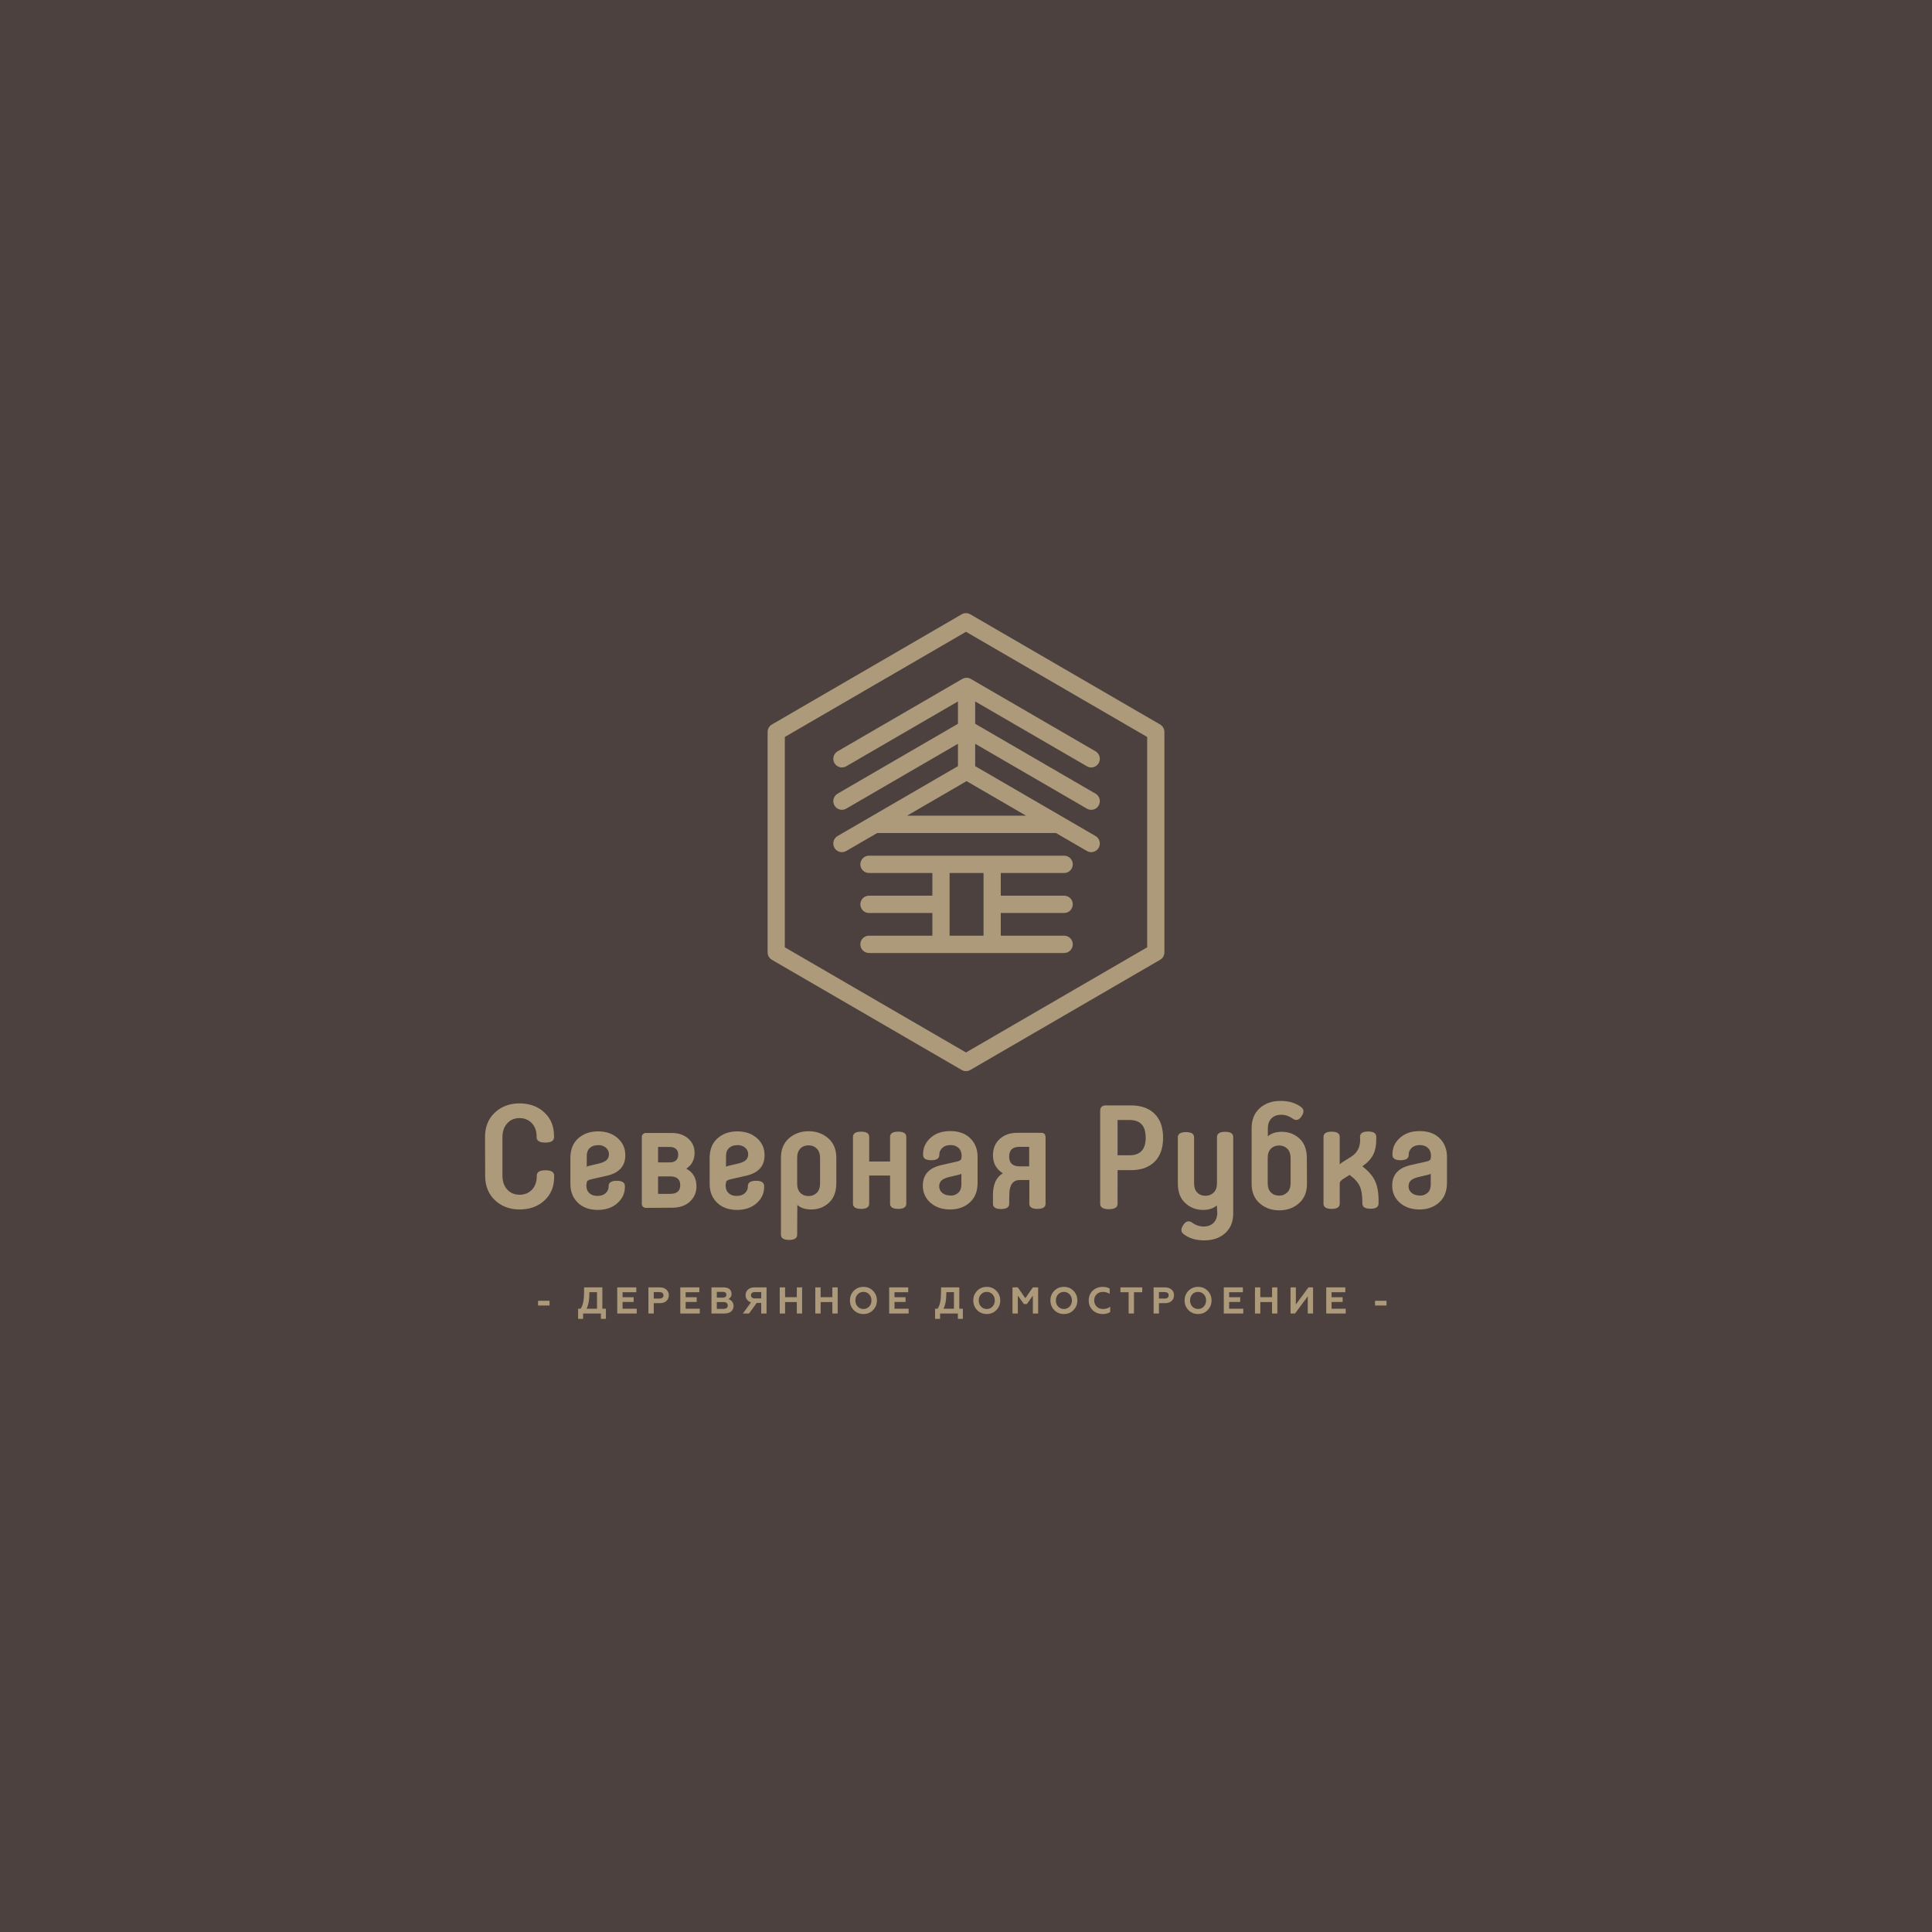
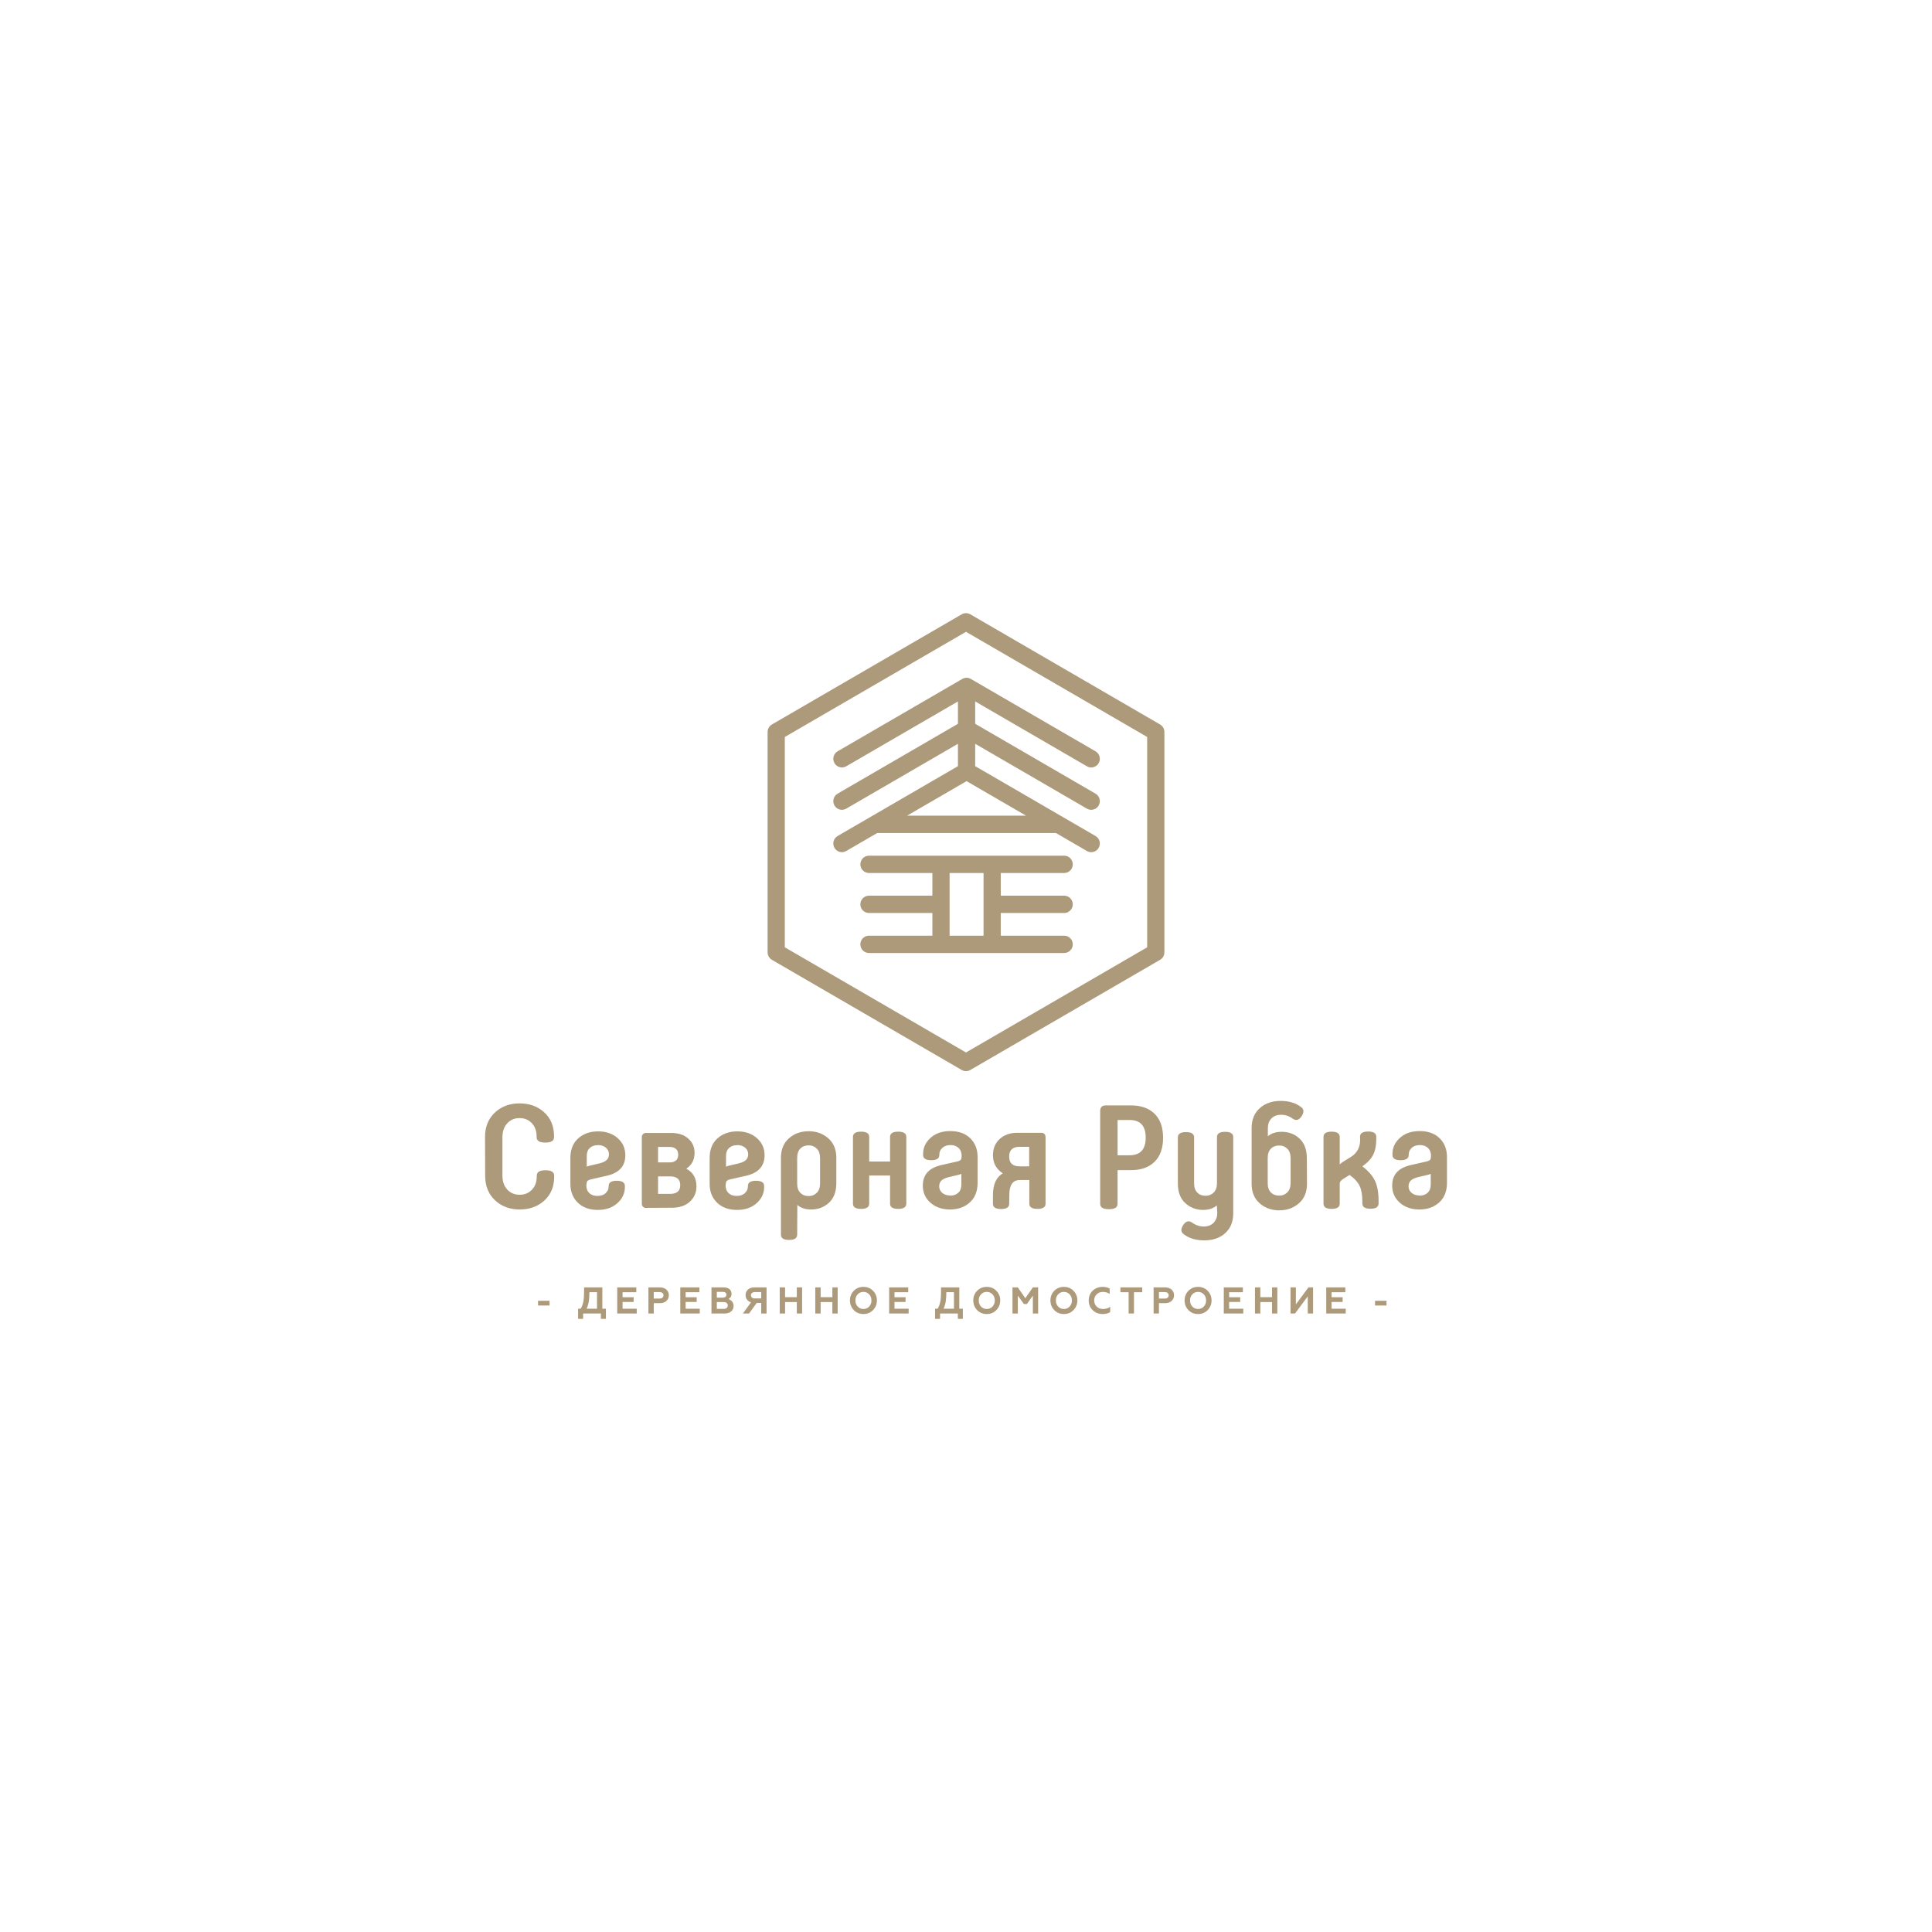
<svg xmlns="http://www.w3.org/2000/svg" id="Layer_1" x="0px" y="0px" width="297.638px" height="297.638px" viewBox="0 0 297.638 297.638" xml:space="preserve">
-   <rect y="0" fill-rule="evenodd" clip-rule="evenodd" fill="#4C413E" width="297.638" height="297.638" />
-   <path fill-rule="evenodd" clip-rule="evenodd" fill="#AC9A7A" d="M74.722,175.147c0-1.549,0.513-2.807,1.519-3.749 c1.005-0.943,2.278-1.414,3.796-1.414s2.791,0.449,3.796,1.369c1.005,0.921,1.519,2.133,1.519,3.66v0.179 c0,0.561-0.447,0.831-1.34,0.831s-1.34-0.27-1.34-0.831v-0.067c0-0.876-0.246-1.572-0.737-2.089 c-0.491-0.516-1.116-0.785-1.898-0.785c-0.782,0-1.407,0.269-1.898,0.808c-0.491,0.539-0.738,1.258-0.738,2.178v5.837 c0,0.92,0.246,1.639,0.738,2.178c0.491,0.538,1.139,0.808,1.92,0.808c0.781,0,1.407-0.27,1.898-0.786 c0.491-0.516,0.737-1.212,0.737-2.088v-0.067c0-0.561,0.447-0.831,1.34-0.831c0.893,0,1.34,0.269,1.34,0.831v0.179 c0,1.527-0.513,2.739-1.518,3.66c-1.005,0.92-2.278,1.369-3.796,1.369c-1.519,0-2.792-0.471-3.797-1.415 c-1.005-0.942-1.518-2.2-1.518-3.749L74.722,175.147L74.722,175.147z M90.327,182.578c0,0.539,0.156,0.943,0.469,1.235 c0.313,0.292,0.714,0.427,1.228,0.427c0.536,0,0.961-0.135,1.273-0.427c0.313-0.291,0.469-0.628,0.469-1.032v-0.067 c0-0.539,0.425-0.809,1.251-0.809c0.826,0,1.25,0.27,1.25,0.809v0.157c0,0.965-0.379,1.796-1.161,2.492 c-0.781,0.696-1.787,1.033-3.015,1.033c-1.295,0-2.322-0.381-3.081-1.122c-0.759-0.741-1.139-1.707-1.139-2.896v-3.974 c0-1.302,0.402-2.312,1.206-3.031c0.804-0.718,1.831-1.078,3.059-1.078c1.251,0,2.256,0.359,3.037,1.055 c0.782,0.696,1.161,1.572,1.161,2.627c0,1.684-0.96,2.739-2.903,3.165l-2.368,0.539c-0.446,0.09-0.669,0.269-0.669,0.516 L90.327,182.578L90.327,182.578z M92.091,176.427L92.091,176.427c-0.513,0-0.916,0.135-1.228,0.427 c-0.313,0.292-0.469,0.696-0.469,1.234v1.661c0.089-0.067,0.268-0.135,0.514-0.179l1.429-0.337c0.536-0.134,0.915-0.314,1.139-0.539 c0.223-0.224,0.335-0.516,0.335-0.875c0-0.404-0.156-0.741-0.469-1.01c-0.313-0.27-0.737-0.405-1.25-0.405V176.427L92.091,176.427z M99.457,186.081c-0.156,0-0.29-0.067-0.401-0.179c-0.112-0.113-0.179-0.247-0.179-0.404v-10.372c0-0.157,0.067-0.292,0.179-0.404 c0.111-0.112,0.245-0.179,0.401-0.179h3.975c1.094,0,1.965,0.291,2.612,0.875c0.647,0.584,0.96,1.302,0.96,2.178 c0,1.077-0.424,1.886-1.273,2.447c1.05,0.561,1.563,1.481,1.563,2.739c0,0.92-0.334,1.706-1.005,2.335 c-0.67,0.628-1.608,0.943-2.792,0.943L99.457,186.081L99.457,186.081z M103.21,179.076L103.21,179.076 c0.401,0,0.714-0.112,0.938-0.314c0.224-0.202,0.335-0.494,0.335-0.876c0-0.381-0.111-0.673-0.335-0.876 c-0.223-0.201-0.536-0.314-0.938-0.314h-1.831v2.38H103.21L103.21,179.076z M103.232,181.231L103.232,181.231h-1.853v2.694h1.853 c1.049,0,1.562-0.449,1.562-1.347C104.794,181.68,104.281,181.231,103.232,181.231L103.232,181.231z M111.781,182.578 c0,0.539,0.156,0.943,0.469,1.235c0.313,0.292,0.714,0.427,1.228,0.427c0.536,0,0.961-0.135,1.273-0.427 c0.313-0.291,0.469-0.628,0.469-1.032v-0.067c0-0.539,0.425-0.809,1.25-0.809c0.827,0,1.251,0.27,1.251,0.809v0.157 c0,0.965-0.38,1.796-1.161,2.492c-0.781,0.696-1.787,1.033-3.015,1.033c-1.295,0-2.322-0.381-3.082-1.122 c-0.759-0.741-1.138-1.707-1.138-2.896v-3.974c0-1.302,0.401-2.312,1.206-3.031c0.803-0.718,1.83-1.078,3.059-1.078 c1.25,0,2.255,0.359,3.037,1.055c0.781,0.696,1.161,1.572,1.161,2.627c0,1.684-0.96,2.739-2.903,3.165l-2.367,0.539 c-0.446,0.09-0.67,0.269-0.67,0.516L111.781,182.578L111.781,182.578z M113.545,176.427L113.545,176.427 c-0.514,0-0.916,0.135-1.228,0.427c-0.312,0.292-0.469,0.696-0.469,1.234v1.661c0.089-0.067,0.268-0.135,0.513-0.179l1.43-0.337 c0.536-0.134,0.915-0.314,1.138-0.539c0.224-0.224,0.335-0.516,0.335-0.875c0-0.404-0.156-0.741-0.469-1.01 c-0.312-0.27-0.736-0.405-1.25-0.405V176.427L113.545,176.427z M122.81,190.212c0,0.539-0.424,0.808-1.25,0.808 c-0.826,0-1.251-0.269-1.251-0.808v-11.854c0-1.28,0.425-2.29,1.251-3.008c0.826-0.718,1.831-1.077,3.015-1.077 c1.183,0,2.188,0.359,3.015,1.077c0.826,0.719,1.25,1.729,1.25,3.008v3.906c0,1.324-0.379,2.335-1.139,3.031 c-0.759,0.696-1.675,1.032-2.724,1.032c-0.893,0-1.608-0.224-2.144-0.696L122.81,190.212L122.81,190.212z M122.81,182.331 L122.81,182.331c0,0.629,0.157,1.1,0.491,1.437c0.335,0.337,0.759,0.493,1.273,0.493c0.513,0,0.937-0.179,1.272-0.516 c0.335-0.337,0.491-0.831,0.491-1.46v-3.861c0-0.629-0.156-1.122-0.491-1.459c-0.335-0.337-0.759-0.516-1.272-0.516 c-0.514,0-0.938,0.157-1.273,0.494c-0.335,0.336-0.491,0.808-0.491,1.437V182.331L122.81,182.331z M139.622,185.43 c0,0.539-0.425,0.808-1.25,0.808c-0.826,0-1.251-0.269-1.251-0.808v-4.333h-3.216v4.333c0,0.539-0.424,0.808-1.25,0.808 c-0.826,0-1.25-0.269-1.25-0.808v-10.282c0-0.539,0.424-0.808,1.25-0.808c0.826,0,1.25,0.269,1.25,0.808v3.794h3.216v-3.794 c0-0.539,0.424-0.808,1.251-0.808c0.826,0,1.25,0.269,1.25,0.808V185.43L139.622,185.43z M148.149,178.111 c0-0.539-0.156-0.965-0.469-1.257c-0.312-0.292-0.715-0.449-1.228-0.449c-0.536,0-0.96,0.135-1.273,0.427 c-0.313,0.292-0.469,0.629-0.469,1.033v0.067c0,0.539-0.424,0.808-1.25,0.808c-0.826,0-1.25-0.269-1.25-0.808v-0.157 c0-0.965,0.38-1.796,1.161-2.492c0.781-0.696,1.786-1.033,3.014-1.033c1.295,0,2.323,0.359,3.082,1.1 c0.759,0.741,1.139,1.706,1.139,2.896v3.974c0,1.303-0.402,2.313-1.206,3.031c-0.804,0.719-1.809,1.077-3.036,1.077 c-1.251,0-2.256-0.359-3.037-1.055c-0.782-0.696-1.161-1.572-1.161-2.627c0-1.684,0.96-2.739,2.903-3.166l2.367-0.539 c0.447-0.09,0.67-0.27,0.67-0.517L148.149,178.111L148.149,178.111z M146.407,184.195L146.407,184.195 c0.514,0,0.916-0.157,1.229-0.449c0.312-0.292,0.469-0.718,0.469-1.258v-1.661c-0.089,0.067-0.268,0.135-0.514,0.18l-1.429,0.337 c-0.536,0.135-0.915,0.314-1.139,0.539c-0.223,0.225-0.335,0.516-0.335,0.876c0,0.404,0.156,0.741,0.469,1.011 c0.313,0.269,0.736,0.404,1.25,0.404V184.195L146.407,184.195z M155.471,185.474c0,0.516-0.424,0.786-1.25,0.786 c-0.826,0-1.25-0.27-1.25-0.786v-1.369c0-1.639,0.513-2.761,1.518-3.345c-1.005-0.651-1.518-1.571-1.518-2.784 c0-1.055,0.357-1.886,1.049-2.514c0.692-0.629,1.586-0.943,2.68-0.943h3.729c0.424,0,0.647,0.247,0.647,0.718v10.215 c0,0.517-0.424,0.786-1.25,0.786c-0.826,0-1.25-0.269-1.25-0.786v-3.659h-1.474c-1.072,0-1.608,0.764-1.608,2.268L155.471,185.474 L155.471,185.474z M157.079,179.682L157.079,179.682h1.473v-3.008h-1.473c-1.072,0-1.608,0.494-1.608,1.504 C155.471,179.189,156.008,179.682,157.079,179.682L157.079,179.682z M172.17,185.452c0,0.562-0.447,0.831-1.34,0.831 c-0.892,0-1.34-0.269-1.34-0.831v-14.301c0-0.561,0.29-0.854,0.848-0.854h3.93c1.519,0,2.724,0.427,3.595,1.28 c0.871,0.853,1.317,2.087,1.317,3.704c0,1.617-0.447,2.851-1.317,3.704c-0.871,0.853-2.076,1.28-3.595,1.28h-2.099V185.452 L172.17,185.452z M172.17,172.543L172.17,172.543v5.433h1.853c1.652,0,2.479-0.898,2.479-2.716c0-1.819-0.827-2.717-2.479-2.717 H172.17L172.17,172.543z M187.464,185.699c-0.536,0.472-1.251,0.696-2.144,0.696c-1.05,0-1.965-0.359-2.725-1.055 c-0.759-0.696-1.139-1.706-1.139-3.031v-7.094c0-0.539,0.425-0.808,1.251-0.808c0.827,0,1.25,0.269,1.25,0.808v7.072 c0,0.629,0.157,1.1,0.491,1.437c0.335,0.337,0.759,0.494,1.273,0.494s0.938-0.179,1.273-0.516c0.335-0.337,0.492-0.831,0.492-1.459 v-7.072c0-0.539,0.424-0.808,1.25-0.808c0.826,0,1.25,0.269,1.25,0.808v11.764c0,1.302-0.425,2.313-1.25,3.053 c-0.826,0.741-1.898,1.1-3.216,1.1c-1.272,0-2.322-0.314-3.148-0.943c-0.469-0.337-0.492-0.808-0.09-1.415 c0.402-0.606,0.849-0.741,1.362-0.382c0.558,0.404,1.161,0.606,1.786,0.606c0.625,0,1.139-0.179,1.518-0.561 c0.38-0.382,0.581-0.898,0.581-1.549L187.464,185.699L187.464,185.699z M201.35,182.376c0,1.28-0.424,2.29-1.251,3.008 c-0.826,0.718-1.83,1.078-3.014,1.078c-1.184,0-2.189-0.359-3.015-1.078c-0.826-0.718-1.25-1.729-1.25-3.008V173.8 c0-1.303,0.425-2.335,1.25-3.076c0.826-0.741,1.898-1.122,3.216-1.122c1.273,0,2.322,0.314,3.149,0.942 c0.469,0.337,0.491,0.809,0.089,1.415c-0.402,0.606-0.849,0.741-1.362,0.382c-0.559-0.404-1.162-0.606-1.787-0.606 c-0.625,0-1.116,0.18-1.496,0.562c-0.38,0.382-0.558,0.898-0.558,1.549v1.212c0.535-0.472,1.25-0.696,2.144-0.696 c1.049,0,1.965,0.337,2.724,1.033c0.759,0.696,1.138,1.706,1.138,3.031L201.35,182.376L201.35,182.376z M198.827,178.447 L198.827,178.447c0-0.628-0.156-1.122-0.491-1.459c-0.335-0.337-0.759-0.516-1.273-0.516c-0.513,0-0.938,0.157-1.272,0.494 c-0.335,0.337-0.491,0.809-0.491,1.437v3.862c0,0.629,0.156,1.1,0.491,1.437c0.335,0.337,0.759,0.494,1.272,0.494 c0.514,0,0.938-0.18,1.273-0.516c0.335-0.337,0.491-0.831,0.491-1.46V178.447L198.827,178.447z M209.521,175.125 c0-0.539,0.424-0.808,1.251-0.808c0.826,0,1.25,0.269,1.25,0.808v0.449c0,0.92-0.156,1.683-0.469,2.312 c-0.313,0.629-0.871,1.235-1.675,1.796c0.915,0.696,1.563,1.437,1.943,2.223c0.379,0.786,0.558,1.818,0.558,3.098v0.405 c0,0.538-0.425,0.808-1.251,0.808c-0.826,0-1.25-0.269-1.25-0.808v-0.27c0-1.01-0.134-1.818-0.402-2.402 c-0.268-0.583-0.782-1.167-1.563-1.728l-1.005,0.629c-0.335,0.224-0.514,0.449-0.514,0.651v3.143c0,0.539-0.424,0.808-1.25,0.808 c-0.826,0-1.25-0.269-1.25-0.808v-10.282c0-0.539,0.424-0.808,1.25-0.808c0.826,0,1.25,0.269,1.25,0.808v4.243 c0.067-0.089,0.201-0.201,0.402-0.336l1.362-0.853c0.915-0.584,1.384-1.459,1.384-2.604L209.521,175.125L209.521,175.125z M220.459,178.111c0-0.539-0.156-0.965-0.469-1.257c-0.313-0.292-0.715-0.449-1.228-0.449c-0.536,0-0.961,0.135-1.273,0.427 c-0.312,0.292-0.469,0.629-0.469,1.033v0.067c0,0.539-0.425,0.808-1.25,0.808c-0.826,0-1.251-0.269-1.251-0.808v-0.157 c0-0.965,0.38-1.796,1.162-2.492c0.781-0.696,1.786-1.033,3.015-1.033c1.295,0,2.322,0.359,3.081,1.1 c0.759,0.741,1.139,1.706,1.139,2.896v3.974c0,1.303-0.402,2.313-1.206,3.031c-0.804,0.719-1.809,1.077-3.037,1.077 c-1.251,0-2.256-0.359-3.037-1.055c-0.782-0.696-1.161-1.572-1.161-2.627c0-1.684,0.96-2.739,2.903-3.166l2.367-0.539 c0.447-0.09,0.67-0.27,0.67-0.517L220.459,178.111L220.459,178.111z M218.718,184.195L218.718,184.195 c0.513,0,0.916-0.157,1.228-0.449c0.312-0.292,0.469-0.718,0.469-1.258v-1.661c-0.089,0.067-0.268,0.135-0.514,0.18l-1.429,0.337 c-0.536,0.135-0.915,0.314-1.139,0.539c-0.223,0.225-0.335,0.516-0.335,0.876c0,0.404,0.156,0.741,0.469,1.011 c0.312,0.269,0.737,0.404,1.251,0.404V184.195L218.718,184.195z M149.391,104.509c-0.04-0.016-0.081-0.03-0.123-0.042 c-0.016-0.005-0.032-0.009-0.048-0.013c-0.036-0.009-0.072-0.016-0.109-0.021c-0.016-0.003-0.032-0.006-0.049-0.008 c-0.047-0.005-0.095-0.009-0.144-0.009c-0.006,0-0.012,0-0.018,0c-0.051,0-0.102,0.004-0.151,0.01 c-0.014,0.002-0.027,0.004-0.041,0.006c-0.041,0.006-0.081,0.014-0.121,0.024c-0.012,0.003-0.025,0.006-0.037,0.01 c-0.05,0.014-0.099,0.03-0.146,0.05c-0.001,0.001-0.002,0.001-0.003,0.001c-0.052,0.021-0.102,0.047-0.15,0.074 c-0.003,0.001-0.005,0.002-0.007,0.004l-19.204,11.147c-0.634,0.368-0.852,1.184-0.485,1.821c0.367,0.638,1.177,0.857,1.812,0.488 l17.213-9.992v3.445l-18.54,10.762c-0.634,0.368-0.852,1.184-0.485,1.822c0.367,0.638,1.177,0.856,1.812,0.488l17.213-9.992v3.445 l-18.54,10.762c-0.634,0.368-0.852,1.184-0.485,1.822c0.367,0.638,1.177,0.857,1.812,0.488l4.778-2.773h27.526l4.778,2.773 c0.209,0.121,0.437,0.179,0.662,0.179c0.458,0,0.904-0.239,1.15-0.667c0.366-0.638,0.149-1.453-0.486-1.822l-18.541-10.763v-3.445 l17.215,9.993c0.209,0.121,0.437,0.179,0.662,0.179c0.458,0,0.904-0.239,1.15-0.667c0.366-0.638,0.149-1.453-0.486-1.822 l-18.541-10.763v-3.445l17.215,9.993c0.209,0.121,0.437,0.179,0.662,0.179c0.458,0,0.904-0.239,1.15-0.667 c0.366-0.637,0.149-1.453-0.486-1.821l-19.204-11.147c-0.005-0.003-0.01-0.005-0.015-0.007c-0.045-0.025-0.091-0.048-0.138-0.069 C149.408,104.515,149.4,104.513,149.391,104.509L149.391,104.509z M139.738,125.661L139.738,125.661l9.169-5.322l9.168,5.322 H139.738L139.738,125.661z M163.943,134.491c0.733,0,1.327-0.597,1.327-1.334c0-0.736-0.594-1.333-1.327-1.333H133.87 c-0.733,0-1.326,0.597-1.326,1.333c0,0.737,0.594,1.334,1.326,1.334h9.769v3.496h-9.769c-0.733,0-1.326,0.597-1.326,1.333 c0,0.737,0.594,1.334,1.326,1.334h9.769v3.496h-9.769c-0.733,0-1.326,0.597-1.326,1.334s0.594,1.333,1.326,1.333h30.073 c0.733,0,1.327-0.597,1.327-1.333s-0.594-1.334-1.327-1.334h-9.768v-3.496h9.768c0.733,0,1.327-0.597,1.327-1.334 c0-0.736-0.594-1.333-1.327-1.333h-9.768v-3.496H163.943L163.943,134.491z M151.522,144.15L151.522,144.15h-5.23v-9.659h5.23V144.15 L151.522,144.15z M178.72,111.611c0.41,0.238,0.663,0.678,0.663,1.155v33.944c0,0.476-0.253,0.916-0.663,1.155l-29.238,16.972 c-0.205,0.119-0.434,0.178-0.663,0.178c-0.229,0-0.458-0.059-0.663-0.178l-29.238-16.972c-0.41-0.238-0.663-0.679-0.663-1.155 v-33.944c0-0.477,0.253-0.917,0.663-1.155l29.238-16.972c0.411-0.238,0.916-0.238,1.327,0L178.72,111.611L178.72,111.611z M176.73,145.94L176.73,145.94l-27.912,16.202l-27.912-16.202v-32.404l27.912-16.202l27.912,16.202V145.94L176.73,145.94z M82.892,201.125v-0.73h1.767v0.73H82.892L82.892,201.125z M89.062,203.177v-1.564h0.394c0.183-0.282,0.314-0.627,0.4-1.035 c0.086-0.408,0.126-0.948,0.126-1.61v-0.638h2.814v3.283h0.549v1.564h-0.772v-0.822h-2.739v0.822H89.062L89.062,203.177z M91.973,201.613L91.973,201.613v-2.541H90.8c0,1.029-0.086,1.823-0.435,2.541H91.973L91.973,201.613z M95.089,202.355v-4.024h2.94 v0.742h-2.116v0.776h1.704v0.73h-1.704v1.035h2.179v0.741H95.089L95.089,202.355z M99.892,202.355v-4.024h1.75 c0.429,0,0.772,0.115,1.017,0.339c0.252,0.224,0.378,0.512,0.378,0.874c0,0.362-0.126,0.656-0.378,0.88 c-0.246,0.224-0.589,0.339-1.017,0.339h-0.927v1.592H99.892L99.892,202.355z M100.715,200.055L100.715,200.055h0.869 c0.394,0,0.629-0.178,0.629-0.5c0-0.322-0.235-0.5-0.629-0.5h-0.869V200.055L100.715,200.055z M104.804,202.355v-4.024h2.939v0.742 h-2.116v0.776h1.704v0.73h-1.704v1.035h2.178v0.741H104.804L104.804,202.355z M109.607,202.355v-4.024h1.881 c0.732,0,1.212,0.362,1.212,1.006c0,0.408-0.229,0.684-0.503,0.799c0.223,0.046,0.412,0.167,0.572,0.357 c0.16,0.19,0.24,0.426,0.24,0.719c0,0.339-0.126,0.615-0.377,0.828c-0.252,0.213-0.589,0.316-1.012,0.316H109.607L109.607,202.355z M110.431,199.906L110.431,199.906h0.926c0.343,0,0.549-0.161,0.549-0.437c0-0.282-0.206-0.448-0.549-0.448h-0.926V199.906 L110.431,199.906z M110.431,201.642L110.431,201.642h1.035c0.406,0,0.652-0.184,0.652-0.523c0-0.339-0.246-0.529-0.652-0.529h-1.035 V201.642L110.431,201.642z M114.445,202.355l1.252-1.719c-0.526-0.161-0.835-0.581-0.835-1.115c0-0.351,0.126-0.638,0.372-0.857 c0.246-0.224,0.583-0.333,1.006-0.333h1.853v4.024h-0.824v-1.627h-0.698l-1.178,1.627H114.445L114.445,202.355z M117.27,200.032 L117.27,200.032v-0.977h-0.984c-0.372,0-0.595,0.184-0.595,0.488c0,0.316,0.223,0.489,0.595,0.489H117.27L117.27,200.032z M120.123,202.355v-4.024h0.824v1.506h1.807v-1.506h0.817v4.024h-0.817v-1.765h-1.807v1.765H120.123L120.123,202.355z M125.601,202.355v-4.024h0.823v1.506h1.807v-1.506h0.818v4.024h-0.818v-1.765h-1.807v1.765H125.601L125.601,202.355z M131.531,198.86c0.394-0.408,0.892-0.609,1.486-0.609c0.595,0,1.087,0.201,1.481,0.609c0.394,0.402,0.595,0.897,0.595,1.483 c0,0.581-0.2,1.075-0.595,1.483s-0.886,0.609-1.481,0.609c-0.594,0-1.092-0.201-1.486-0.609c-0.395-0.408-0.589-0.903-0.589-1.483 C130.941,199.756,131.136,199.262,131.531,198.86L131.531,198.86z M133.017,201.659L133.017,201.659 c0.354,0,0.646-0.126,0.881-0.374c0.234-0.247,0.355-0.564,0.355-0.943c0-0.38-0.12-0.696-0.355-0.943 c-0.235-0.247-0.526-0.374-0.881-0.374c-0.355,0-0.652,0.126-0.886,0.374c-0.235,0.247-0.349,0.564-0.349,0.943 c0,0.379,0.114,0.696,0.349,0.943C132.365,201.533,132.662,201.659,133.017,201.659L133.017,201.659z M136.98,202.355v-4.024h2.939 v0.742h-2.116v0.776h1.704v0.73h-1.704v1.035h2.179v0.741H136.98L136.98,202.355z M144.053,203.177v-1.564h0.394 c0.183-0.282,0.315-0.627,0.401-1.035c0.085-0.408,0.126-0.948,0.126-1.61v-0.638h2.813v3.283h0.549v1.564h-0.772v-0.822h-2.739 v0.822H144.053L144.053,203.177z M146.963,201.613L146.963,201.613v-2.541h-1.172c0,1.029-0.086,1.823-0.435,2.541H146.963 L146.963,201.613z M150.531,198.86c0.395-0.408,0.892-0.609,1.487-0.609c0.595,0,1.086,0.201,1.481,0.609 c0.394,0.402,0.595,0.897,0.595,1.483c0,0.581-0.2,1.075-0.595,1.483c-0.395,0.408-0.887,0.609-1.481,0.609 c-0.594,0-1.092-0.201-1.487-0.609c-0.394-0.408-0.589-0.903-0.589-1.483C149.942,199.756,150.137,199.262,150.531,198.86 L150.531,198.86z M152.018,201.659L152.018,201.659c0.354,0,0.646-0.126,0.881-0.374c0.234-0.247,0.355-0.564,0.355-0.943 c0-0.38-0.12-0.696-0.355-0.943c-0.235-0.247-0.526-0.374-0.881-0.374c-0.354,0-0.652,0.126-0.886,0.374 c-0.234,0.247-0.349,0.564-0.349,0.943c0,0.379,0.114,0.696,0.349,0.943C151.366,201.533,151.664,201.659,152.018,201.659 L152.018,201.659z M155.981,202.355v-4.024h0.818l1.161,1.667l1.161-1.667h0.812v4.024h-0.812v-2.754l-0.92,1.294h-0.458 l-0.938-1.294v2.754H155.981L155.981,202.355z M162.414,198.86c0.394-0.408,0.892-0.609,1.487-0.609 c0.595,0,1.086,0.201,1.481,0.609c0.394,0.402,0.594,0.897,0.594,1.483c0,0.581-0.2,1.075-0.594,1.483 c-0.395,0.408-0.886,0.609-1.481,0.609c-0.595,0-1.092-0.201-1.487-0.609s-0.589-0.903-0.589-1.483 C161.825,199.756,162.019,199.262,162.414,198.86L162.414,198.86z M163.9,201.659L163.9,201.659c0.355,0,0.646-0.126,0.881-0.374 c0.235-0.247,0.355-0.564,0.355-0.943c0-0.38-0.12-0.696-0.355-0.943c-0.234-0.247-0.526-0.374-0.881-0.374 c-0.355,0-0.652,0.126-0.886,0.374c-0.234,0.247-0.349,0.564-0.349,0.943c0,0.379,0.114,0.696,0.349,0.943 C163.249,201.533,163.546,201.659,163.9,201.659L163.9,201.659z M168.343,201.849c-0.412-0.396-0.617-0.897-0.617-1.506 c0-0.615,0.206-1.115,0.612-1.506c0.412-0.391,0.932-0.586,1.555-0.586c0.395,0,0.744,0.086,1.058,0.253v0.833 c-0.309-0.207-0.658-0.31-1.052-0.31c-0.383,0-0.698,0.126-0.955,0.374c-0.252,0.247-0.377,0.558-0.377,0.943 c0,0.385,0.132,0.701,0.389,0.949c0.257,0.247,0.583,0.368,0.978,0.368c0.435,0,0.801-0.115,1.098-0.351v0.834 c-0.326,0.195-0.703,0.293-1.138,0.293C169.27,202.435,168.755,202.24,168.343,201.849L168.343,201.849z M172.609,198.331h3.357 v0.742h-1.27v3.283h-0.823v-3.283h-1.264V198.331L172.609,198.331z M177.721,202.355v-4.024h1.75c0.429,0,0.772,0.115,1.018,0.339 c0.251,0.224,0.377,0.512,0.377,0.874c0,0.362-0.126,0.656-0.377,0.88c-0.246,0.224-0.589,0.339-1.018,0.339h-0.927v1.592H177.721 L177.721,202.355z M178.544,200.055L178.544,200.055h0.869c0.395,0,0.629-0.178,0.629-0.5c0-0.322-0.234-0.5-0.629-0.5h-0.869 V200.055L178.544,200.055z M183.084,198.86c0.395-0.408,0.892-0.609,1.487-0.609c0.595,0,1.087,0.201,1.481,0.609 c0.394,0.402,0.595,0.897,0.595,1.483c0,0.581-0.2,1.075-0.595,1.483c-0.395,0.408-0.886,0.609-1.481,0.609 c-0.595,0-1.092-0.201-1.487-0.609c-0.394-0.408-0.589-0.903-0.589-1.483C182.495,199.756,182.69,199.262,183.084,198.86 L183.084,198.86z M184.571,201.659L184.571,201.659c0.355,0,0.646-0.126,0.881-0.374c0.234-0.247,0.355-0.564,0.355-0.943 c0-0.38-0.12-0.696-0.355-0.943c-0.235-0.247-0.526-0.374-0.881-0.374c-0.354,0-0.652,0.126-0.886,0.374 c-0.234,0.247-0.349,0.564-0.349,0.943c0,0.379,0.114,0.696,0.349,0.943C183.919,201.533,184.216,201.659,184.571,201.659 L184.571,201.659z M188.533,202.355v-4.024h2.94v0.742h-2.116v0.776h1.704v0.73h-1.704v1.035h2.179v0.741H188.533L188.533,202.355z M193.337,202.355v-4.024h0.823v1.506h1.807v-1.506h0.817v4.024h-0.817v-1.765h-1.807v1.765H193.337L193.337,202.355z M198.815,202.355v-4.024h0.823v2.622l1.939-2.622h0.709v4.024h-0.818v-2.639l-1.961,2.639H198.815L198.815,202.355z M204.316,202.355v-4.024h2.939v0.742h-2.116v0.776h1.704v0.73h-1.704v1.035h2.179v0.741H204.316L204.316,202.355z M211.835,201.125 v-0.73h1.767v0.73H211.835z" />
+   <path fill-rule="evenodd" clip-rule="evenodd" fill="#AC9A7A" d="M74.722,175.147c0-1.549,0.513-2.807,1.519-3.749 c1.005-0.943,2.278-1.414,3.796-1.414s2.791,0.449,3.796,1.369c1.005,0.921,1.519,2.133,1.519,3.66v0.179 c0,0.561-0.447,0.831-1.34,0.831s-1.34-0.27-1.34-0.831v-0.067c0-0.876-0.246-1.572-0.737-2.089 c-0.491-0.516-1.116-0.785-1.898-0.785c-0.782,0-1.407,0.269-1.898,0.808c-0.491,0.539-0.738,1.258-0.738,2.178v5.837 c0,0.92,0.246,1.639,0.738,2.178c0.491,0.538,1.139,0.808,1.92,0.808c0.781,0,1.407-0.27,1.898-0.786 c0.491-0.516,0.737-1.212,0.737-2.088v-0.067c0-0.561,0.447-0.831,1.34-0.831c0.893,0,1.34,0.269,1.34,0.831v0.179 c0,1.527-0.513,2.739-1.518,3.66c-1.005,0.92-2.278,1.369-3.796,1.369c-1.519,0-2.792-0.471-3.797-1.415 c-1.005-0.942-1.518-2.2-1.518-3.749L74.722,175.147L74.722,175.147z M90.327,182.578c0,0.539,0.156,0.943,0.469,1.235 c0.313,0.292,0.714,0.427,1.228,0.427c0.536,0,0.961-0.135,1.273-0.427c0.313-0.291,0.469-0.628,0.469-1.032v-0.067 c0-0.539,0.425-0.809,1.251-0.809c0.826,0,1.25,0.27,1.25,0.809v0.157c0,0.965-0.379,1.796-1.161,2.492 c-0.781,0.696-1.787,1.033-3.015,1.033c-1.295,0-2.322-0.381-3.081-1.122c-0.759-0.741-1.139-1.707-1.139-2.896v-3.974 c0-1.302,0.402-2.312,1.206-3.031c0.804-0.718,1.831-1.078,3.059-1.078c1.251,0,2.256,0.359,3.037,1.055 c0.782,0.696,1.161,1.572,1.161,2.627c0,1.684-0.96,2.739-2.903,3.165l-2.368,0.539c-0.446,0.09-0.669,0.269-0.669,0.516 L90.327,182.578L90.327,182.578z M92.091,176.427L92.091,176.427c-0.513,0-0.916,0.135-1.228,0.427 c-0.313,0.292-0.469,0.696-0.469,1.234v1.661c0.089-0.067,0.268-0.135,0.514-0.179l1.429-0.337c0.536-0.134,0.915-0.314,1.139-0.539 c0.223-0.224,0.335-0.516,0.335-0.875c0-0.404-0.156-0.741-0.469-1.01c-0.313-0.27-0.737-0.405-1.25-0.405V176.427L92.091,176.427z M99.457,186.081c-0.156,0-0.29-0.067-0.401-0.179c-0.112-0.113-0.179-0.247-0.179-0.404v-10.372c0-0.157,0.067-0.292,0.179-0.404 c0.111-0.112,0.245-0.179,0.401-0.179h3.975c1.094,0,1.965,0.291,2.612,0.875c0.647,0.584,0.96,1.302,0.96,2.178 c0,1.077-0.424,1.886-1.273,2.447c1.05,0.561,1.563,1.481,1.563,2.739c0,0.92-0.334,1.706-1.005,2.335 c-0.67,0.628-1.608,0.943-2.792,0.943L99.457,186.081L99.457,186.081z M103.21,179.076L103.21,179.076 c0.401,0,0.714-0.112,0.938-0.314c0.224-0.202,0.335-0.494,0.335-0.876c0-0.381-0.111-0.673-0.335-0.876 c-0.223-0.201-0.536-0.314-0.938-0.314h-1.831v2.38H103.21L103.21,179.076z M103.232,181.231L103.232,181.231h-1.853v2.694h1.853 c1.049,0,1.562-0.449,1.562-1.347C104.794,181.68,104.281,181.231,103.232,181.231L103.232,181.231z M111.781,182.578 c0,0.539,0.156,0.943,0.469,1.235c0.313,0.292,0.714,0.427,1.228,0.427c0.536,0,0.961-0.135,1.273-0.427 c0.313-0.291,0.469-0.628,0.469-1.032v-0.067c0-0.539,0.425-0.809,1.25-0.809c0.827,0,1.251,0.27,1.251,0.809v0.157 c0,0.965-0.38,1.796-1.161,2.492c-0.781,0.696-1.787,1.033-3.015,1.033c-1.295,0-2.322-0.381-3.082-1.122 c-0.759-0.741-1.138-1.707-1.138-2.896v-3.974c0-1.302,0.401-2.312,1.206-3.031c0.803-0.718,1.83-1.078,3.059-1.078 c1.25,0,2.255,0.359,3.037,1.055c0.781,0.696,1.161,1.572,1.161,2.627c0,1.684-0.96,2.739-2.903,3.165l-2.367,0.539 c-0.446,0.09-0.67,0.269-0.67,0.516L111.781,182.578L111.781,182.578z M113.545,176.427L113.545,176.427 c-0.514,0-0.916,0.135-1.228,0.427c-0.312,0.292-0.469,0.696-0.469,1.234v1.661c0.089-0.067,0.268-0.135,0.513-0.179l1.43-0.337 c0.536-0.134,0.915-0.314,1.138-0.539c0.224-0.224,0.335-0.516,0.335-0.875c0-0.404-0.156-0.741-0.469-1.01 c-0.312-0.27-0.736-0.405-1.25-0.405V176.427L113.545,176.427z M122.81,190.212c0,0.539-0.424,0.808-1.25,0.808 c-0.826,0-1.251-0.269-1.251-0.808v-11.854c0-1.28,0.425-2.29,1.251-3.008c0.826-0.718,1.831-1.077,3.015-1.077 c1.183,0,2.188,0.359,3.015,1.077c0.826,0.719,1.25,1.729,1.25,3.008v3.906c0,1.324-0.379,2.335-1.139,3.031 c-0.759,0.696-1.675,1.032-2.724,1.032c-0.893,0-1.608-0.224-2.144-0.696L122.81,190.212L122.81,190.212z M122.81,182.331 L122.81,182.331c0,0.629,0.157,1.1,0.491,1.437c0.335,0.337,0.759,0.493,1.273,0.493c0.513,0,0.937-0.179,1.272-0.516 c0.335-0.337,0.491-0.831,0.491-1.46v-3.861c0-0.629-0.156-1.122-0.491-1.459c-0.335-0.337-0.759-0.516-1.272-0.516 c-0.514,0-0.938,0.157-1.273,0.494c-0.335,0.336-0.491,0.808-0.491,1.437V182.331L122.81,182.331z M139.622,185.43 c0,0.539-0.425,0.808-1.25,0.808c-0.826,0-1.251-0.269-1.251-0.808v-4.333h-3.216v4.333c0,0.539-0.424,0.808-1.25,0.808 c-0.826,0-1.25-0.269-1.25-0.808v-10.282c0-0.539,0.424-0.808,1.25-0.808c0.826,0,1.25,0.269,1.25,0.808v3.794h3.216v-3.794 c0-0.539,0.424-0.808,1.251-0.808c0.826,0,1.25,0.269,1.25,0.808V185.43L139.622,185.43z M148.149,178.111 c0-0.539-0.156-0.965-0.469-1.257c-0.312-0.292-0.715-0.449-1.228-0.449c-0.536,0-0.96,0.135-1.273,0.427 c-0.313,0.292-0.469,0.629-0.469,1.033v0.067c0,0.539-0.424,0.808-1.25,0.808c-0.826,0-1.25-0.269-1.25-0.808v-0.157 c0-0.965,0.38-1.796,1.161-2.492c0.781-0.696,1.786-1.033,3.014-1.033c1.295,0,2.323,0.359,3.082,1.1 c0.759,0.741,1.139,1.706,1.139,2.896v3.974c0,1.303-0.402,2.313-1.206,3.031c-0.804,0.719-1.809,1.077-3.036,1.077 c-1.251,0-2.256-0.359-3.037-1.055c-0.782-0.696-1.161-1.572-1.161-2.627c0-1.684,0.96-2.739,2.903-3.166l2.367-0.539 c0.447-0.09,0.67-0.27,0.67-0.517L148.149,178.111L148.149,178.111z M146.407,184.195L146.407,184.195 c0.514,0,0.916-0.157,1.229-0.449c0.312-0.292,0.469-0.718,0.469-1.258v-1.661c-0.089,0.067-0.268,0.135-0.514,0.18l-1.429,0.337 c-0.536,0.135-0.915,0.314-1.139,0.539c-0.223,0.225-0.335,0.516-0.335,0.876c0,0.404,0.156,0.741,0.469,1.011 c0.313,0.269,0.736,0.404,1.25,0.404V184.195z M155.471,185.474c0,0.516-0.424,0.786-1.25,0.786 c-0.826,0-1.25-0.27-1.25-0.786v-1.369c0-1.639,0.513-2.761,1.518-3.345c-1.005-0.651-1.518-1.571-1.518-2.784 c0-1.055,0.357-1.886,1.049-2.514c0.692-0.629,1.586-0.943,2.68-0.943h3.729c0.424,0,0.647,0.247,0.647,0.718v10.215 c0,0.517-0.424,0.786-1.25,0.786c-0.826,0-1.25-0.269-1.25-0.786v-3.659h-1.474c-1.072,0-1.608,0.764-1.608,2.268L155.471,185.474 L155.471,185.474z M157.079,179.682L157.079,179.682h1.473v-3.008h-1.473c-1.072,0-1.608,0.494-1.608,1.504 C155.471,179.189,156.008,179.682,157.079,179.682L157.079,179.682z M172.17,185.452c0,0.562-0.447,0.831-1.34,0.831 c-0.892,0-1.34-0.269-1.34-0.831v-14.301c0-0.561,0.29-0.854,0.848-0.854h3.93c1.519,0,2.724,0.427,3.595,1.28 c0.871,0.853,1.317,2.087,1.317,3.704c0,1.617-0.447,2.851-1.317,3.704c-0.871,0.853-2.076,1.28-3.595,1.28h-2.099V185.452 L172.17,185.452z M172.17,172.543L172.17,172.543v5.433h1.853c1.652,0,2.479-0.898,2.479-2.716c0-1.819-0.827-2.717-2.479-2.717 H172.17L172.17,172.543z M187.464,185.699c-0.536,0.472-1.251,0.696-2.144,0.696c-1.05,0-1.965-0.359-2.725-1.055 c-0.759-0.696-1.139-1.706-1.139-3.031v-7.094c0-0.539,0.425-0.808,1.251-0.808c0.827,0,1.25,0.269,1.25,0.808v7.072 c0,0.629,0.157,1.1,0.491,1.437c0.335,0.337,0.759,0.494,1.273,0.494s0.938-0.179,1.273-0.516c0.335-0.337,0.492-0.831,0.492-1.459 v-7.072c0-0.539,0.424-0.808,1.25-0.808c0.826,0,1.25,0.269,1.25,0.808v11.764c0,1.302-0.425,2.313-1.25,3.053 c-0.826,0.741-1.898,1.1-3.216,1.1c-1.272,0-2.322-0.314-3.148-0.943c-0.469-0.337-0.492-0.808-0.09-1.415 c0.402-0.606,0.849-0.741,1.362-0.382c0.558,0.404,1.161,0.606,1.786,0.606c0.625,0,1.139-0.179,1.518-0.561 c0.38-0.382,0.581-0.898,0.581-1.549L187.464,185.699L187.464,185.699z M201.35,182.376c0,1.28-0.424,2.29-1.251,3.008 c-0.826,0.718-1.83,1.078-3.014,1.078c-1.184,0-2.189-0.359-3.015-1.078c-0.826-0.718-1.25-1.729-1.25-3.008V173.8 c0-1.303,0.425-2.335,1.25-3.076c0.826-0.741,1.898-1.122,3.216-1.122c1.273,0,2.322,0.314,3.149,0.942 c0.469,0.337,0.491,0.809,0.089,1.415c-0.402,0.606-0.849,0.741-1.362,0.382c-0.559-0.404-1.162-0.606-1.787-0.606 c-0.625,0-1.116,0.18-1.496,0.562c-0.38,0.382-0.558,0.898-0.558,1.549v1.212c0.535-0.472,1.25-0.696,2.144-0.696 c1.049,0,1.965,0.337,2.724,1.033c0.759,0.696,1.138,1.706,1.138,3.031L201.35,182.376L201.35,182.376z M198.827,178.447 L198.827,178.447c0-0.628-0.156-1.122-0.491-1.459c-0.335-0.337-0.759-0.516-1.273-0.516c-0.513,0-0.938,0.157-1.272,0.494 c-0.335,0.337-0.491,0.809-0.491,1.437v3.862c0,0.629,0.156,1.1,0.491,1.437c0.335,0.337,0.759,0.494,1.272,0.494 c0.514,0,0.938-0.18,1.273-0.516c0.335-0.337,0.491-0.831,0.491-1.46V178.447L198.827,178.447z M209.521,175.125 c0-0.539,0.424-0.808,1.251-0.808c0.826,0,1.25,0.269,1.25,0.808v0.449c0,0.92-0.156,1.683-0.469,2.312 c-0.313,0.629-0.871,1.235-1.675,1.796c0.915,0.696,1.563,1.437,1.943,2.223c0.379,0.786,0.558,1.818,0.558,3.098v0.405 c0,0.538-0.425,0.808-1.251,0.808c-0.826,0-1.25-0.269-1.25-0.808v-0.27c0-1.01-0.134-1.818-0.402-2.402 c-0.268-0.583-0.782-1.167-1.563-1.728l-1.005,0.629c-0.335,0.224-0.514,0.449-0.514,0.651v3.143c0,0.539-0.424,0.808-1.25,0.808 c-0.826,0-1.25-0.269-1.25-0.808v-10.282c0-0.539,0.424-0.808,1.25-0.808c0.826,0,1.25,0.269,1.25,0.808v4.243 c0.067-0.089,0.201-0.201,0.402-0.336l1.362-0.853c0.915-0.584,1.384-1.459,1.384-2.604L209.521,175.125L209.521,175.125z M220.459,178.111c0-0.539-0.156-0.965-0.469-1.257c-0.313-0.292-0.715-0.449-1.228-0.449c-0.536,0-0.961,0.135-1.273,0.427 c-0.312,0.292-0.469,0.629-0.469,1.033v0.067c0,0.539-0.425,0.808-1.25,0.808c-0.826,0-1.251-0.269-1.251-0.808v-0.157 c0-0.965,0.38-1.796,1.162-2.492c0.781-0.696,1.786-1.033,3.015-1.033c1.295,0,2.322,0.359,3.081,1.1 c0.759,0.741,1.139,1.706,1.139,2.896v3.974c0,1.303-0.402,2.313-1.206,3.031c-0.804,0.719-1.809,1.077-3.037,1.077 c-1.251,0-2.256-0.359-3.037-1.055c-0.782-0.696-1.161-1.572-1.161-2.627c0-1.684,0.96-2.739,2.903-3.166l2.367-0.539 c0.447-0.09,0.67-0.27,0.67-0.517L220.459,178.111L220.459,178.111z M218.718,184.195L218.718,184.195 c0.513,0,0.916-0.157,1.228-0.449c0.312-0.292,0.469-0.718,0.469-1.258v-1.661c-0.089,0.067-0.268,0.135-0.514,0.18l-1.429,0.337 c-0.536,0.135-0.915,0.314-1.139,0.539c-0.223,0.225-0.335,0.516-0.335,0.876c0,0.404,0.156,0.741,0.469,1.011 c0.312,0.269,0.737,0.404,1.251,0.404V184.195L218.718,184.195z M149.391,104.509c-0.04-0.016-0.081-0.03-0.123-0.042 c-0.016-0.005-0.032-0.009-0.048-0.013c-0.036-0.009-0.072-0.016-0.109-0.021c-0.016-0.003-0.032-0.006-0.049-0.008 c-0.047-0.005-0.095-0.009-0.144-0.009c-0.006,0-0.012,0-0.018,0c-0.051,0-0.102,0.004-0.151,0.01 c-0.014,0.002-0.027,0.004-0.041,0.006c-0.041,0.006-0.081,0.014-0.121,0.024c-0.012,0.003-0.025,0.006-0.037,0.01 c-0.05,0.014-0.099,0.03-0.146,0.05c-0.001,0.001-0.002,0.001-0.003,0.001c-0.052,0.021-0.102,0.047-0.15,0.074 c-0.003,0.001-0.005,0.002-0.007,0.004l-19.204,11.147c-0.634,0.368-0.852,1.184-0.485,1.821c0.367,0.638,1.177,0.857,1.812,0.488 l17.213-9.992v3.445l-18.54,10.762c-0.634,0.368-0.852,1.184-0.485,1.822c0.367,0.638,1.177,0.856,1.812,0.488l17.213-9.992v3.445 l-18.54,10.762c-0.634,0.368-0.852,1.184-0.485,1.822c0.367,0.638,1.177,0.857,1.812,0.488l4.778-2.773h27.526l4.778,2.773 c0.209,0.121,0.437,0.179,0.662,0.179c0.458,0,0.904-0.239,1.15-0.667c0.366-0.638,0.149-1.453-0.486-1.822l-18.541-10.763v-3.445 l17.215,9.993c0.209,0.121,0.437,0.179,0.662,0.179c0.458,0,0.904-0.239,1.15-0.667c0.366-0.638,0.149-1.453-0.486-1.822 l-18.541-10.763v-3.445l17.215,9.993c0.209,0.121,0.437,0.179,0.662,0.179c0.458,0,0.904-0.239,1.15-0.667 c0.366-0.637,0.149-1.453-0.486-1.821l-19.204-11.147c-0.005-0.003-0.01-0.005-0.015-0.007c-0.045-0.025-0.091-0.048-0.138-0.069 C149.408,104.515,149.4,104.513,149.391,104.509L149.391,104.509z M139.738,125.661L139.738,125.661l9.169-5.322l9.168,5.322 H139.738L139.738,125.661z M163.943,134.491c0.733,0,1.327-0.597,1.327-1.334c0-0.736-0.594-1.333-1.327-1.333H133.87 c-0.733,0-1.326,0.597-1.326,1.333c0,0.737,0.594,1.334,1.326,1.334h9.769v3.496h-9.769c-0.733,0-1.326,0.597-1.326,1.333 c0,0.737,0.594,1.334,1.326,1.334h9.769v3.496h-9.769c-0.733,0-1.326,0.597-1.326,1.334s0.594,1.333,1.326,1.333h30.073 c0.733,0,1.327-0.597,1.327-1.333s-0.594-1.334-1.327-1.334h-9.768v-3.496h9.768c0.733,0,1.327-0.597,1.327-1.334 c0-0.736-0.594-1.333-1.327-1.333h-9.768v-3.496H163.943L163.943,134.491z M151.522,144.15L151.522,144.15h-5.23v-9.659h5.23V144.15 L151.522,144.15z M178.72,111.611c0.41,0.238,0.663,0.678,0.663,1.155v33.944c0,0.476-0.253,0.916-0.663,1.155l-29.238,16.972 c-0.205,0.119-0.434,0.178-0.663,0.178c-0.229,0-0.458-0.059-0.663-0.178l-29.238-16.972c-0.41-0.238-0.663-0.679-0.663-1.155 v-33.944c0-0.477,0.253-0.917,0.663-1.155l29.238-16.972c0.411-0.238,0.916-0.238,1.327,0L178.72,111.611L178.72,111.611z M176.73,145.94L176.73,145.94l-27.912,16.202l-27.912-16.202v-32.404l27.912-16.202l27.912,16.202V145.94L176.73,145.94z M82.892,201.125v-0.73h1.767v0.73H82.892L82.892,201.125z M89.062,203.177v-1.564h0.394c0.183-0.282,0.314-0.627,0.4-1.035 c0.086-0.408,0.126-0.948,0.126-1.61v-0.638h2.814v3.283h0.549v1.564h-0.772v-0.822h-2.739v0.822H89.062L89.062,203.177z M91.973,201.613L91.973,201.613v-2.541H90.8c0,1.029-0.086,1.823-0.435,2.541H91.973L91.973,201.613z M95.089,202.355v-4.024h2.94 v0.742h-2.116v0.776h1.704v0.73h-1.704v1.035h2.179v0.741H95.089L95.089,202.355z M99.892,202.355v-4.024h1.75 c0.429,0,0.772,0.115,1.017,0.339c0.252,0.224,0.378,0.512,0.378,0.874c0,0.362-0.126,0.656-0.378,0.88 c-0.246,0.224-0.589,0.339-1.017,0.339h-0.927v1.592H99.892L99.892,202.355z M100.715,200.055L100.715,200.055h0.869 c0.394,0,0.629-0.178,0.629-0.5c0-0.322-0.235-0.5-0.629-0.5h-0.869V200.055L100.715,200.055z M104.804,202.355v-4.024h2.939v0.742 h-2.116v0.776h1.704v0.73h-1.704v1.035h2.178v0.741H104.804L104.804,202.355z M109.607,202.355v-4.024h1.881 c0.732,0,1.212,0.362,1.212,1.006c0,0.408-0.229,0.684-0.503,0.799c0.223,0.046,0.412,0.167,0.572,0.357 c0.16,0.19,0.24,0.426,0.24,0.719c0,0.339-0.126,0.615-0.377,0.828c-0.252,0.213-0.589,0.316-1.012,0.316H109.607L109.607,202.355z M110.431,199.906L110.431,199.906h0.926c0.343,0,0.549-0.161,0.549-0.437c0-0.282-0.206-0.448-0.549-0.448h-0.926V199.906 L110.431,199.906z M110.431,201.642L110.431,201.642h1.035c0.406,0,0.652-0.184,0.652-0.523c0-0.339-0.246-0.529-0.652-0.529h-1.035 V201.642L110.431,201.642z M114.445,202.355l1.252-1.719c-0.526-0.161-0.835-0.581-0.835-1.115c0-0.351,0.126-0.638,0.372-0.857 c0.246-0.224,0.583-0.333,1.006-0.333h1.853v4.024h-0.824v-1.627h-0.698l-1.178,1.627H114.445L114.445,202.355z M117.27,200.032 L117.27,200.032v-0.977h-0.984c-0.372,0-0.595,0.184-0.595,0.488c0,0.316,0.223,0.489,0.595,0.489H117.27L117.27,200.032z M120.123,202.355v-4.024h0.824v1.506h1.807v-1.506h0.817v4.024h-0.817v-1.765h-1.807v1.765H120.123L120.123,202.355z M125.601,202.355v-4.024h0.823v1.506h1.807v-1.506h0.818v4.024h-0.818v-1.765h-1.807v1.765H125.601L125.601,202.355z M131.531,198.86c0.394-0.408,0.892-0.609,1.486-0.609c0.595,0,1.087,0.201,1.481,0.609c0.394,0.402,0.595,0.897,0.595,1.483 c0,0.581-0.2,1.075-0.595,1.483s-0.886,0.609-1.481,0.609c-0.594,0-1.092-0.201-1.486-0.609c-0.395-0.408-0.589-0.903-0.589-1.483 C130.941,199.756,131.136,199.262,131.531,198.86L131.531,198.86z M133.017,201.659L133.017,201.659 c0.354,0,0.646-0.126,0.881-0.374c0.234-0.247,0.355-0.564,0.355-0.943c0-0.38-0.12-0.696-0.355-0.943 c-0.235-0.247-0.526-0.374-0.881-0.374c-0.355,0-0.652,0.126-0.886,0.374c-0.235,0.247-0.349,0.564-0.349,0.943 c0,0.379,0.114,0.696,0.349,0.943C132.365,201.533,132.662,201.659,133.017,201.659L133.017,201.659z M136.98,202.355v-4.024h2.939 v0.742h-2.116v0.776h1.704v0.73h-1.704v1.035h2.179v0.741H136.98L136.98,202.355z M144.053,203.177v-1.564h0.394 c0.183-0.282,0.315-0.627,0.401-1.035c0.085-0.408,0.126-0.948,0.126-1.61v-0.638h2.813v3.283h0.549v1.564h-0.772v-0.822h-2.739 v0.822H144.053L144.053,203.177z M146.963,201.613L146.963,201.613v-2.541h-1.172c0,1.029-0.086,1.823-0.435,2.541H146.963 L146.963,201.613z M150.531,198.86c0.395-0.408,0.892-0.609,1.487-0.609c0.595,0,1.086,0.201,1.481,0.609 c0.394,0.402,0.595,0.897,0.595,1.483c0,0.581-0.2,1.075-0.595,1.483c-0.395,0.408-0.887,0.609-1.481,0.609 c-0.594,0-1.092-0.201-1.487-0.609c-0.394-0.408-0.589-0.903-0.589-1.483C149.942,199.756,150.137,199.262,150.531,198.86 L150.531,198.86z M152.018,201.659L152.018,201.659c0.354,0,0.646-0.126,0.881-0.374c0.234-0.247,0.355-0.564,0.355-0.943 c0-0.38-0.12-0.696-0.355-0.943c-0.235-0.247-0.526-0.374-0.881-0.374c-0.354,0-0.652,0.126-0.886,0.374 c-0.234,0.247-0.349,0.564-0.349,0.943c0,0.379,0.114,0.696,0.349,0.943C151.366,201.533,151.664,201.659,152.018,201.659 L152.018,201.659z M155.981,202.355v-4.024h0.818l1.161,1.667l1.161-1.667h0.812v4.024h-0.812v-2.754l-0.92,1.294h-0.458 l-0.938-1.294v2.754H155.981L155.981,202.355z M162.414,198.86c0.394-0.408,0.892-0.609,1.487-0.609 c0.595,0,1.086,0.201,1.481,0.609c0.394,0.402,0.594,0.897,0.594,1.483c0,0.581-0.2,1.075-0.594,1.483 c-0.395,0.408-0.886,0.609-1.481,0.609c-0.595,0-1.092-0.201-1.487-0.609s-0.589-0.903-0.589-1.483 C161.825,199.756,162.019,199.262,162.414,198.86L162.414,198.86z M163.9,201.659L163.9,201.659c0.355,0,0.646-0.126,0.881-0.374 c0.235-0.247,0.355-0.564,0.355-0.943c0-0.38-0.12-0.696-0.355-0.943c-0.234-0.247-0.526-0.374-0.881-0.374 c-0.355,0-0.652,0.126-0.886,0.374c-0.234,0.247-0.349,0.564-0.349,0.943c0,0.379,0.114,0.696,0.349,0.943 C163.249,201.533,163.546,201.659,163.9,201.659L163.9,201.659z M168.343,201.849c-0.412-0.396-0.617-0.897-0.617-1.506 c0-0.615,0.206-1.115,0.612-1.506c0.412-0.391,0.932-0.586,1.555-0.586c0.395,0,0.744,0.086,1.058,0.253v0.833 c-0.309-0.207-0.658-0.31-1.052-0.31c-0.383,0-0.698,0.126-0.955,0.374c-0.252,0.247-0.377,0.558-0.377,0.943 c0,0.385,0.132,0.701,0.389,0.949c0.257,0.247,0.583,0.368,0.978,0.368c0.435,0,0.801-0.115,1.098-0.351v0.834 c-0.326,0.195-0.703,0.293-1.138,0.293C169.27,202.435,168.755,202.24,168.343,201.849L168.343,201.849z M172.609,198.331h3.357 v0.742h-1.27v3.283h-0.823v-3.283h-1.264V198.331L172.609,198.331z M177.721,202.355v-4.024h1.75c0.429,0,0.772,0.115,1.018,0.339 c0.251,0.224,0.377,0.512,0.377,0.874c0,0.362-0.126,0.656-0.377,0.88c-0.246,0.224-0.589,0.339-1.018,0.339h-0.927v1.592H177.721 L177.721,202.355z M178.544,200.055L178.544,200.055h0.869c0.395,0,0.629-0.178,0.629-0.5c0-0.322-0.234-0.5-0.629-0.5h-0.869 V200.055L178.544,200.055z M183.084,198.86c0.395-0.408,0.892-0.609,1.487-0.609c0.595,0,1.087,0.201,1.481,0.609 c0.394,0.402,0.595,0.897,0.595,1.483c0,0.581-0.2,1.075-0.595,1.483c-0.395,0.408-0.886,0.609-1.481,0.609 c-0.595,0-1.092-0.201-1.487-0.609c-0.394-0.408-0.589-0.903-0.589-1.483C182.495,199.756,182.69,199.262,183.084,198.86 L183.084,198.86z M184.571,201.659L184.571,201.659c0.355,0,0.646-0.126,0.881-0.374c0.234-0.247,0.355-0.564,0.355-0.943 c0-0.38-0.12-0.696-0.355-0.943c-0.235-0.247-0.526-0.374-0.881-0.374c-0.354,0-0.652,0.126-0.886,0.374 c-0.234,0.247-0.349,0.564-0.349,0.943c0,0.379,0.114,0.696,0.349,0.943C183.919,201.533,184.216,201.659,184.571,201.659 L184.571,201.659z M188.533,202.355v-4.024h2.94v0.742h-2.116v0.776h1.704v0.73h-1.704v1.035h2.179v0.741H188.533L188.533,202.355z M193.337,202.355v-4.024h0.823v1.506h1.807v-1.506h0.817v4.024h-0.817v-1.765h-1.807v1.765H193.337L193.337,202.355z M198.815,202.355v-4.024h0.823v2.622l1.939-2.622h0.709v4.024h-0.818v-2.639l-1.961,2.639H198.815L198.815,202.355z M204.316,202.355v-4.024h2.939v0.742h-2.116v0.776h1.704v0.73h-1.704v1.035h2.179v0.741H204.316L204.316,202.355z M211.835,201.125 v-0.73h1.767v0.73H211.835z" />
</svg>